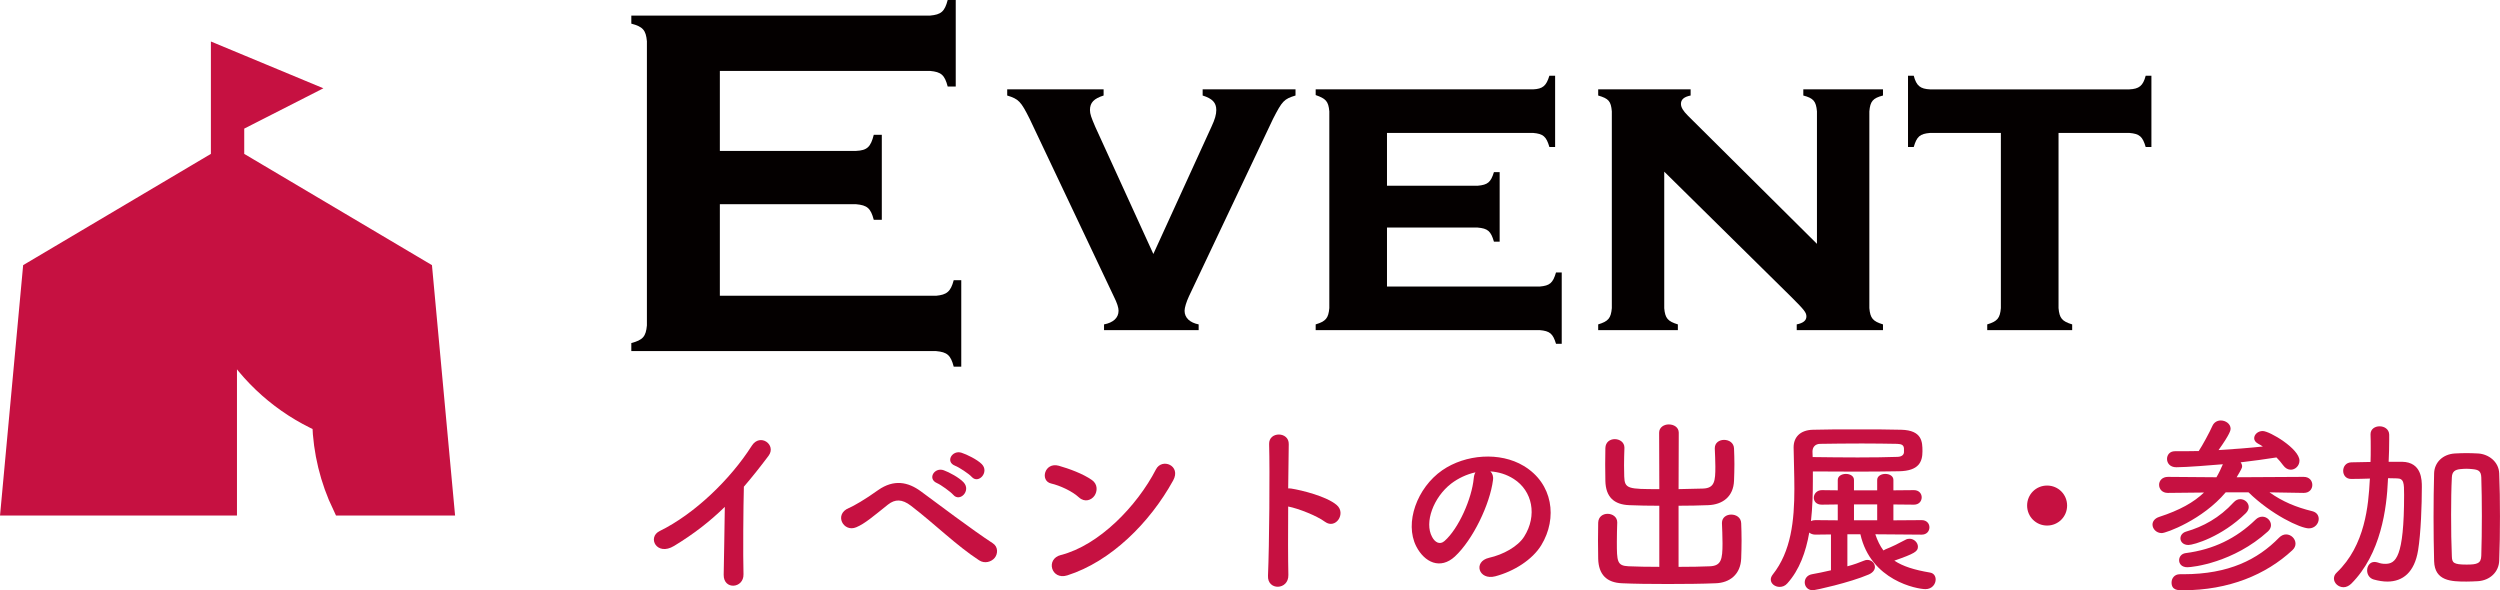
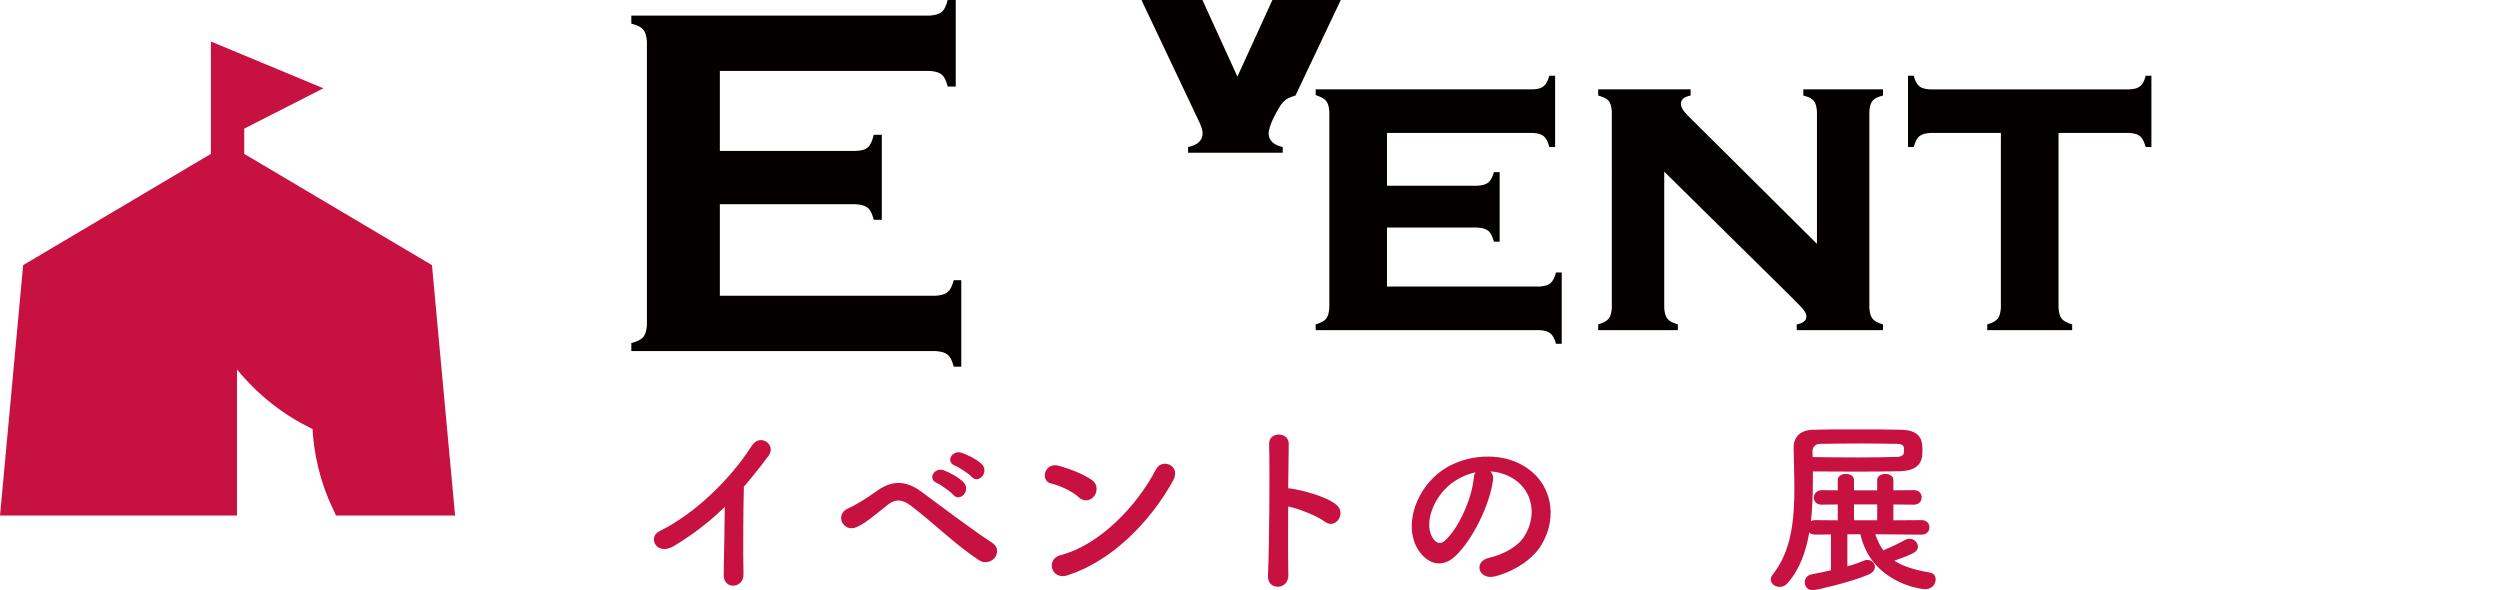
<svg xmlns="http://www.w3.org/2000/svg" id="_レイヤー_2" width="84.17mm" height="19.873mm" viewBox="0 0 238.592 56.334">
  <defs>
    <style>.cls-1,.cls-2{fill:#c61141;}.cls-1,.cls-3{stroke-width:0px;}.cls-2{stroke:#c61141;stroke-width:1.8px;}.cls-3{fill:#040000;}</style>
  </defs>
  <g id="_レイヤー_1-2">
    <path class="cls-2" d="m40.369,25.845l-17.962-10.645v-3.564l.034.07,6.275-3.197-7.691-3.199v9.889L3.061,25.845.987,48.3h20.727v-15.89c2.114,3.503,5.249,6.275,8.984,7.945.083,2.754.741,5.461,1.933,7.945h9.812l-2.074-22.455Z" />
    <path class="cls-3" d="m68.698,28.227h20.642c1.008-.096,1.392-.384,1.68-1.488h.72v8.257h-.72c-.288-1.104-.624-1.392-1.68-1.488h-29.09v-.768c1.104-.288,1.392-.624,1.488-1.681V3.937c-.096-1.056-.384-1.393-1.488-1.68v-.769h28.514c1.056-.096,1.392-.384,1.68-1.488h.768v8.257h-.768c-.288-1.104-.624-1.392-1.68-1.488h-20.065v7.633h13.009c1.056-.048,1.392-.384,1.68-1.536h.768v8.112h-.768c-.288-1.104-.624-1.392-1.68-1.487h-13.009v8.736Z" />
-     <path class="cls-3" d="m123.637,9.116c-1.092.336-1.26.504-2.142,2.227l-8.023,16.929c-.252.546-.42,1.092-.42,1.387,0,.672.504,1.134,1.344,1.302v.546h-9.031v-.546c.882-.168,1.386-.63,1.386-1.302,0-.295-.126-.715-.462-1.387l-8.023-16.929c-.84-1.681-1.05-1.891-2.142-2.227v-.588h9.2v.588c-.924.294-1.302.672-1.302,1.386,0,.379.126.715.504,1.597l5.545,12.141,5.545-12.141c.336-.714.462-1.176.462-1.597,0-.714-.378-1.092-1.302-1.386v-.588h8.863v.588Z" />
+     <path class="cls-3" d="m123.637,9.116c-1.092.336-1.26.504-2.142,2.227c-.252.546-.42,1.092-.42,1.387,0,.672.504,1.134,1.344,1.302v.546h-9.031v-.546c.882-.168,1.386-.63,1.386-1.302,0-.295-.126-.715-.462-1.387l-8.023-16.929c-.84-1.681-1.05-1.891-2.142-2.227v-.588h9.2v.588c-.924.294-1.302.672-1.302,1.386,0,.379.126.715.504,1.597l5.545,12.141,5.545-12.141c.336-.714.462-1.176.462-1.597,0-.714-.378-1.092-1.302-1.386v-.588h8.863v.588Z" />
    <path class="cls-3" d="m132.37,27.348h14.576c.966-.084,1.26-.336,1.555-1.345h.546v6.806h-.546c-.294-.967-.588-1.219-1.555-1.303h-21.382v-.546c.966-.294,1.218-.588,1.302-1.555V10.628c-.084-.966-.336-1.218-1.302-1.554v-.546h20.752c.924-.042,1.26-.336,1.554-1.303h.546v6.806h-.546c-.294-1.009-.588-1.261-1.554-1.345h-13.946v5.041h8.653c.966-.084,1.26-.336,1.554-1.302h.546v6.637h-.546c-.294-1.008-.588-1.26-1.554-1.344h-8.653v5.629Z" />
    <path class="cls-3" d="m158.829,29.405c.084.967.336,1.261,1.302,1.555v.546h-7.604v-.546c.966-.294,1.218-.588,1.302-1.555V10.628c-.084-.966-.294-1.218-1.302-1.512v-.588h8.822v.588c-.63.126-.924.378-.924.798,0,.336.21.672.672,1.135l12.308,12.224v-12.645c-.084-.966-.336-1.26-1.302-1.512v-.588h7.604v.588c-.966.252-1.218.546-1.302,1.512v18.777c.084.967.336,1.261,1.302,1.555v.546h-8.233v-.546c.63-.126.924-.378.924-.756s-.21-.63-1.386-1.807l-12.182-12.014v13.021Z" />
    <path class="cls-3" d="m196.462,29.405c.084.967.336,1.261,1.302,1.555v.546h-8.107v-.546c.966-.294,1.218-.588,1.302-1.555V12.687h-6.763c-.966.084-1.26.336-1.554,1.345h-.546v-6.806h.546c.252.967.63,1.261,1.554,1.303h19.029c.925-.042,1.303-.336,1.555-1.303h.546v6.806h-.546c-.294-1.009-.588-1.261-1.555-1.345h-6.763v16.719Z" />
    <path class="cls-1" d="m64.33,52.103c-1.657,1.009-2.593-.828-1.369-1.423,3.313-1.62,6.752-4.934,8.787-8.139.792-1.242,2.377-.09,1.603.955-.811,1.08-1.584,2.053-2.359,2.953-.054,1.836-.09,6.554-.036,8.354.036,1.369-1.909,1.531-1.891.055.018-1.44.09-4.375.108-6.482-1.422,1.387-2.971,2.594-4.843,3.728Z" />
    <path class="cls-1" d="m93.439,53.471c-2.161-1.404-4.177-3.421-6.5-5.203-.847-.648-1.513-.648-2.197-.108-1.333,1.062-2.197,1.818-3.025,2.161-1.225.521-2.161-1.242-.702-1.837.468-.198,1.566-.828,2.791-1.71,1.495-1.045,2.845-.793,4.087.125,1.44,1.062,4.951,3.709,6.86,4.952.522.342.486,1.008.18,1.386-.306.379-.954.595-1.495.234Zm-4.015-7.364c-.954-.414-.234-1.548.648-1.224.504.18,1.477.701,1.891,1.152.738.791-.36,1.926-.99,1.188-.252-.287-1.17-.954-1.549-1.116Zm1.729-1.656c-.972-.378-.27-1.53.612-1.242.504.161,1.495.647,1.927,1.08.756.757-.306,1.944-.955,1.225-.252-.288-1.206-.919-1.584-1.062Z" />
    <path class="cls-1" d="m102.976,47.475c-.666-.611-1.818-1.134-2.665-1.332-1.081-.252-.63-2.07.738-1.692.955.271,2.305.757,3.169,1.368.559.396.522,1.08.234,1.494s-.918.666-1.477.162Zm-1.116,7.437c-1.53.486-2.106-1.566-.612-1.944,3.619-.918,7.256-4.646,9.075-8.175.576-1.116,2.431-.36,1.639,1.062-2.233,4.052-5.96,7.742-10.101,9.057Z" />
    <path class="cls-1" d="m122.957,54.875c.036,1.459-2.017,1.513-1.944.072.126-2.917.18-9.975.108-12.568-.036-1.224,1.909-1.205,1.873.019-.018.882-.036,2.448-.054,4.214.09,0,.198,0,.306.018,1.008.162,3.349.738,4.321,1.566.937.792-.09,2.358-1.116,1.603-.774-.576-2.557-1.278-3.511-1.458-.018,2.484-.018,5.077.018,6.535Z" />
    <path class="cls-1" d="m142.488,45.818c-.288,2.287-1.909,5.689-3.637,7.293-1.386,1.277-2.899.576-3.691-.973-1.134-2.232.072-5.582,2.484-7.256,2.215-1.531,5.51-1.783,7.778-.414,2.791,1.674,3.241,4.986,1.675,7.562-.846,1.387-2.611,2.503-4.394,2.972-1.584.414-2.143-1.405-.594-1.766,1.369-.306,2.755-1.08,3.349-2.016,1.278-2.018.792-4.376-.99-5.51-.702-.451-1.458-.666-2.233-.721.198.18.306.469.252.828Zm-3.998.342c-1.674,1.297-2.575,3.691-1.818,5.078.27.521.738.792,1.188.396,1.351-1.189,2.611-4.052,2.791-5.996.018-.217.072-.414.162-.559-.828.18-1.638.559-2.323,1.08Z" />
-     <path class="cls-1" d="m158.363,48.268c-1.009,0-1.999-.019-2.863-.055-1.476-.054-2.25-.792-2.287-2.305,0-.486-.018-1.025-.018-1.584,0-.54.018-1.08.018-1.566.018-.576.45-.847.9-.847s.918.288.918.811v.036c-.018.521-.036,1.098-.036,1.656,0,.378.018.756.018,1.062.036,1.188.378,1.206,3.349,1.206l-.018-5.384c0-.521.468-.792.918-.792.486,0,.955.271.955.792l-.018,5.384c.792-.018,1.584-.036,2.323-.054,1.134-.036,1.188-.738,1.188-2.089,0-.595-.036-1.206-.054-1.729v-.036c0-.521.432-.792.882-.792.468,0,.936.271.954.828.018.45.036.973.036,1.495,0,.521-.018,1.062-.036,1.566-.054,1.548-1.116,2.286-2.449,2.34-.9.036-1.873.055-2.845.055v5.834c1.116,0,2.197-.019,3.007-.055,1.062-.054,1.188-.648,1.188-2.179,0-.685-.036-1.404-.054-1.927v-.035c0-.522.432-.793.882-.793.468,0,.936.271.954.828.018.451.036,1.045.036,1.639s-.018,1.207-.036,1.711c-.054,1.549-1.116,2.34-2.449,2.377-1.242.054-2.917.071-4.555.071-1.639,0-3.241-.018-4.357-.071-1.477-.055-2.25-.828-2.287-2.342,0-.485-.018-1.098-.018-1.729,0-.611.018-1.224.018-1.71.018-.576.45-.847.9-.847s.918.289.918.811v.036c-.018.522-.036,1.206-.036,1.837,0,1.854.018,2.269,1.098,2.322.81.036,1.854.055,2.953.055v-5.834Z" />
    <path class="cls-1" d="m178.974,50.986c.198.594.45,1.116.774,1.549.054-.037.126-.072.198-.108.63-.253,1.188-.522,1.926-.919.126-.072.252-.09.378-.09.414,0,.792.36.792.756,0,.451-.288.648-2.25,1.333.81.54,1.891.882,3.385,1.134.378.055.558.343.558.667,0,.432-.342.918-.972.918-.792,0-5.222-.81-6.212-5.239h-1.242v3.061c.612-.162,1.152-.359,1.584-.54.108-.054.234-.072.324-.072.414,0,.72.324.72.685,0,.252-.18.521-.576.702-1.837.792-5.167,1.513-5.33,1.513-.522,0-.792-.379-.792-.756,0-.343.216-.686.684-.775.504-.09,1.135-.216,1.819-.377v-3.422l-1.495.018c-.252,0-.45-.09-.576-.197-.324,1.854-.936,3.564-2.088,4.844-.216.252-.486.342-.738.342-.45,0-.846-.307-.846-.702,0-.145.054-.306.18-.468,1.765-2.215,2.071-5.168,2.071-8.193,0-1.314-.054-2.646-.072-3.925v-.036c0-.936.594-1.639,1.836-1.674,1.152-.037,2.665-.037,4.195-.037,1.53,0,3.061,0,4.249.037,1.98.053,2.017,1.152,2.017,2.052,0,.991-.324,1.873-2.232,1.909-1.117.018-2.503.035-3.943.035-1.458,0-2.953-.018-4.285-.018v.883c0,1.26-.036,2.574-.18,3.853.108-.054.252-.09.414-.09l2.143.019v-1.514l-1.512.019h-.018c-.522,0-.756-.324-.756-.666,0-.343.27-.72.774-.72l1.512.018v-.99c0-.379.396-.576.774-.576.396,0,.774.197.774.576v.99h2.214v-.99c0-.379.396-.576.774-.576.396,0,.774.197.774.576v.99l1.963-.018c.486,0,.738.342.738.684,0,.36-.252.702-.738.702l-1.963-.019v1.514l2.701-.019c.486,0,.738.342.738.685,0,.359-.252.701-.738.701l-4.43-.035Zm-5.978-7.364c1.351.018,2.863.036,4.303.036,1.422,0,2.791-.019,3.799-.055.432-.018.594-.216.612-.432v-.36c-.018-.342-.234-.433-.648-.45-1.008-.018-2.179-.035-3.367-.035-1.44,0-2.881.018-3.979.035-.45,0-.738.288-.738.738l.018.522Zm6.158,4.519h-2.214v1.514h2.214v-1.514Z" />
-     <path class="cls-1" d="m195.371,50.158c-1.062,0-1.908-.847-1.908-1.909,0-1.062.846-1.908,1.908-1.908,1.062,0,1.909.847,1.909,1.908,0,1.062-.846,1.909-1.909,1.909Z" />
-     <path class="cls-1" d="m219.853,47.043l-3.259-.055c1.242.883,2.538,1.423,4.087,1.801.433.108.612.414.612.738,0,.433-.36.9-.937.9-.81,0-3.583-1.314-5.762-3.439h-2.179c-2.196,2.611-5.672,3.89-6.104,3.89-.522,0-.882-.414-.882-.81,0-.289.197-.595.647-.738,1.945-.631,3.295-1.387,4.268-2.323l-3.439.036h-.018c-.54,0-.828-.378-.828-.774,0-.378.288-.756.846-.756l4.628.036c.234-.396.432-.811.612-1.242-1.026.09-3.493.287-4.447.287-.595,0-.883-.396-.883-.792,0-.378.252-.738.757-.738h.018c.738,0,1.477,0,2.251-.018.342-.505,1.062-1.837,1.296-2.377.162-.378.486-.54.811-.54.468,0,.937.324.937.792,0,.126-.036.468-1.152,2.034,1.44-.09,2.881-.197,4.23-.342-.161-.107-.323-.197-.485-.287-.252-.145-.343-.324-.343-.505,0-.342.343-.685.811-.685.666,0,3.511,1.693,3.511,2.827,0,.486-.396.864-.828.864-.252,0-.521-.126-.738-.432-.198-.271-.396-.504-.63-.738-1.026.162-2.196.324-3.421.468.09.108.144.252.144.378,0,.127-.036.234-.521,1.045l6.392-.036c.559,0,.828.378.828.774,0,.378-.27.756-.811.756h-.018Zm-11.794,7.76h.324c4.321,0,7.095-1.404,9.129-3.492.216-.217.45-.307.666-.307.486,0,.9.414.9.883,0,.216-.09.432-.306.63-2.503,2.323-6.05,3.817-10.461,3.817-.45,0-1.062,0-1.062-.738,0-.396.27-.793.792-.793h.018Zm.702-.666c-.54,0-.792-.324-.792-.666,0-.324.216-.63.631-.684,2.646-.343,4.825-1.404,6.661-3.188.198-.198.433-.288.648-.288.45,0,.828.378.828.811,0,.198-.09.414-.288.594-3.295,2.989-7.202,3.421-7.688,3.421Zm.091-2.125c-.486,0-.757-.306-.757-.629,0-.271.181-.541.54-.648,1.621-.469,3.188-1.314,4.538-2.791.197-.217.414-.307.63-.307.432,0,.811.342.811.757,0,.18-.091.396-.271.576-2.305,2.269-4.987,3.042-5.491,3.042Z" />
-     <path class="cls-1" d="m227.896,45.854c-.108,2.593-.648,7.022-3.511,9.867-.234.216-.486.323-.721.323-.504,0-.918-.396-.918-.828,0-.197.072-.396.27-.576,2.72-2.592,3.025-6.445,3.151-8.822l.018-.145c-.594.019-1.188.037-1.782.037h-.018c-.505,0-.757-.379-.757-.774,0-.396.252-.792.774-.811.63-.019,1.225-.019,1.837-.036.018-.45.018-.9.018-1.332,0-.45,0-.883-.018-1.278v-.036c0-.504.432-.756.864-.756.45,0,.9.27.918.792v.468c0,.685-.018,1.404-.054,2.125h1.278c1.891.035,1.891,1.746,1.891,2.412,0,1.675-.09,4.412-.36,6.051-.342,2.07-1.44,2.971-2.935,2.971-.396,0-.847-.072-1.297-.198-.432-.126-.63-.505-.63-.864,0-.414.252-.811.702-.811.09,0,.198.018.324.055.234.09.468.125.702.125.99,0,1.801-.558,1.801-6.59,0-1.134-.019-1.566-.702-1.566-.288,0-.559-.018-.829-.018l-.018.216Zm8.589,9.614c-.378.019-.738.037-1.099.037-1.423,0-3.024-.037-3.079-1.945-.036-1.332-.054-2.772-.054-4.213s.018-2.881.054-4.195c.036-1.008.811-1.801,1.98-1.873.396-.018.757-.035,1.116-.035.36,0,.721.018,1.099.035.99.055,1.98.775,2.017,1.909.054,1.261.072,2.683.072,4.123s-.019,2.881-.072,4.195c-.036,1.099-.9,1.891-2.034,1.962Zm.378-6.211c0-1.332-.019-2.646-.054-3.691-.019-.648-.324-.738-.829-.792-.197-.019-.396-.036-.594-.036s-.396.018-.594.036c-.486.054-.774.233-.793.792-.054,1.026-.071,2.287-.071,3.564,0,1.405.018,2.81.071,3.962.019.612.145.792,1.404.792,1.009,0,1.387-.107,1.405-.846.035-1.117.054-2.449.054-3.781Z" />
  </g>
</svg>